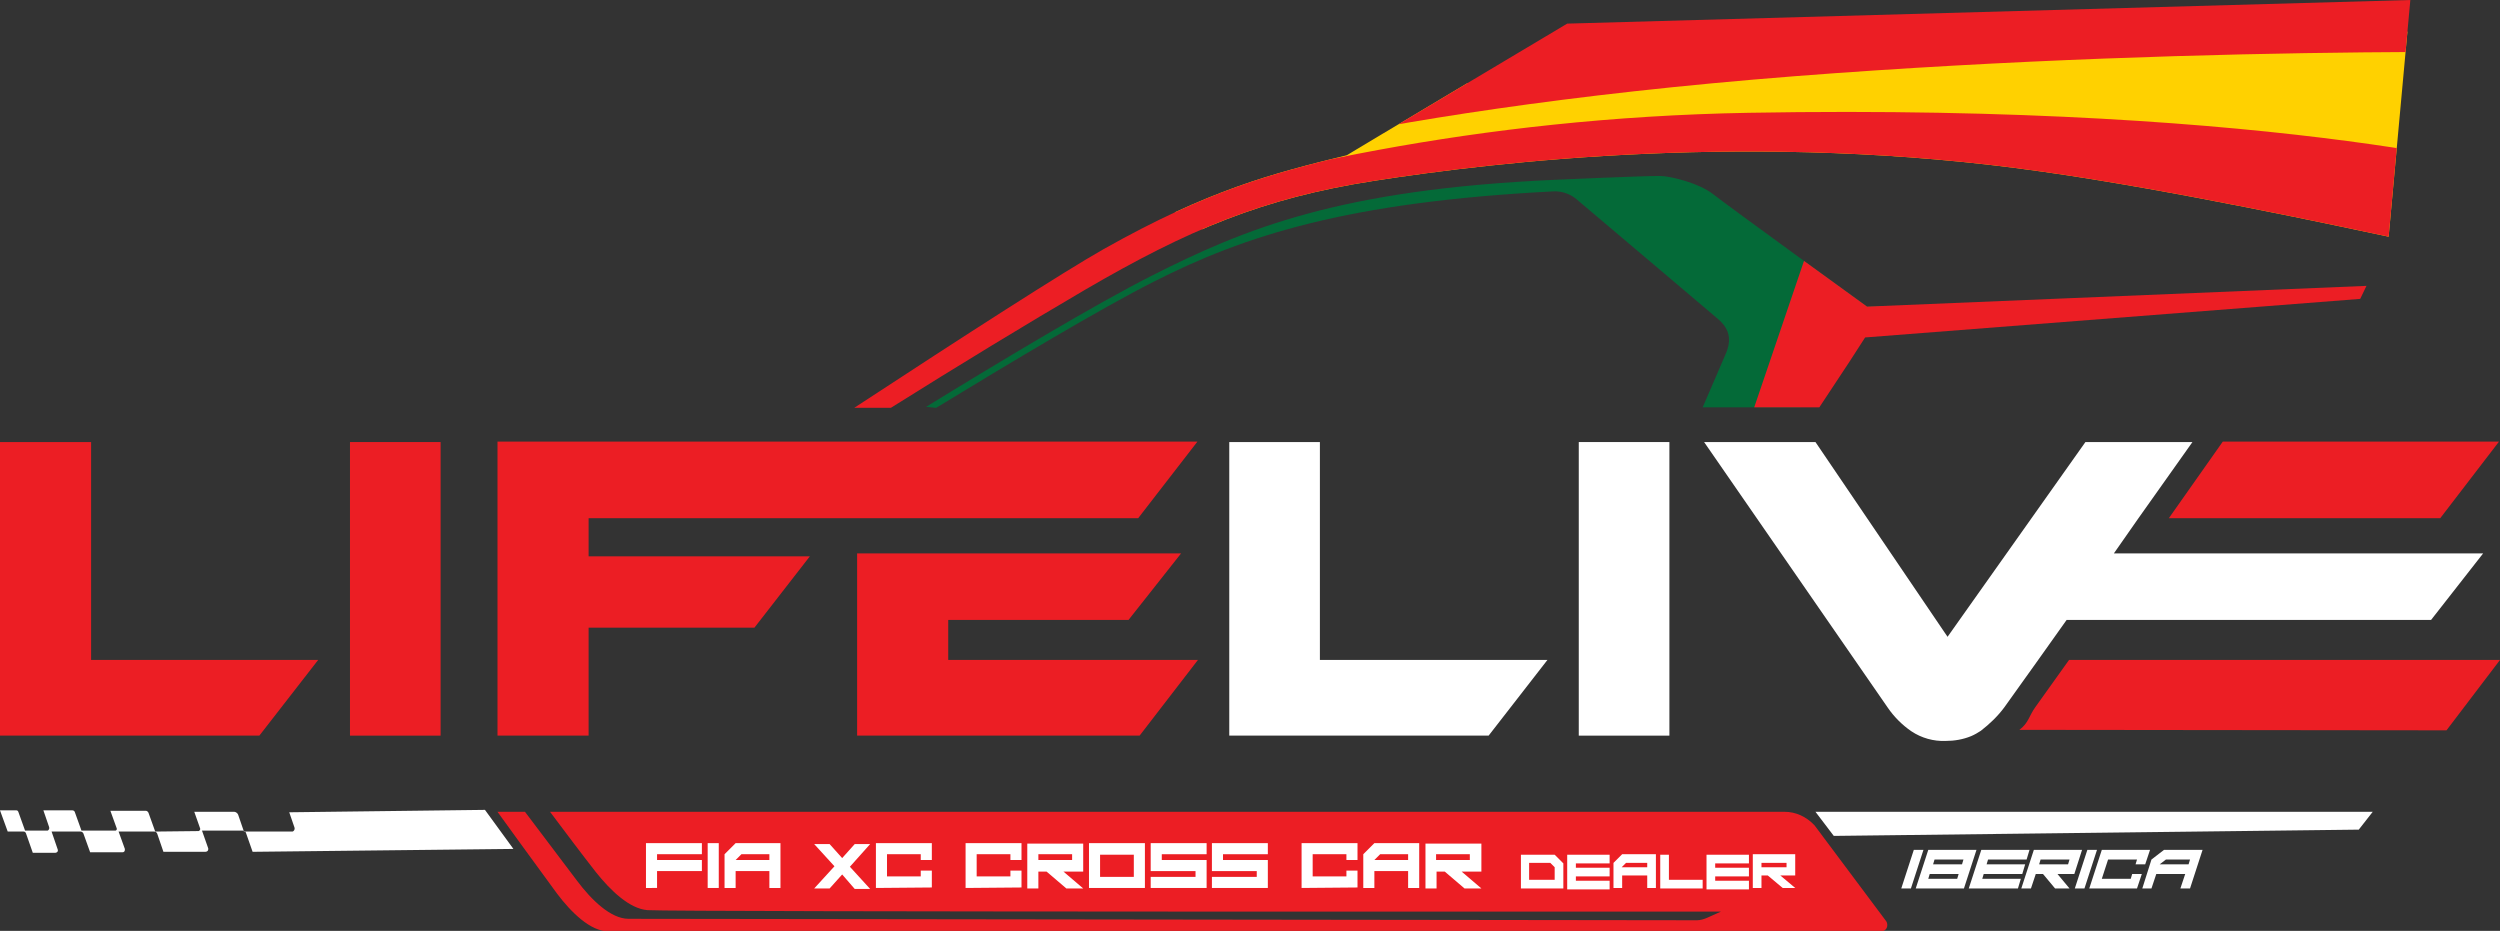
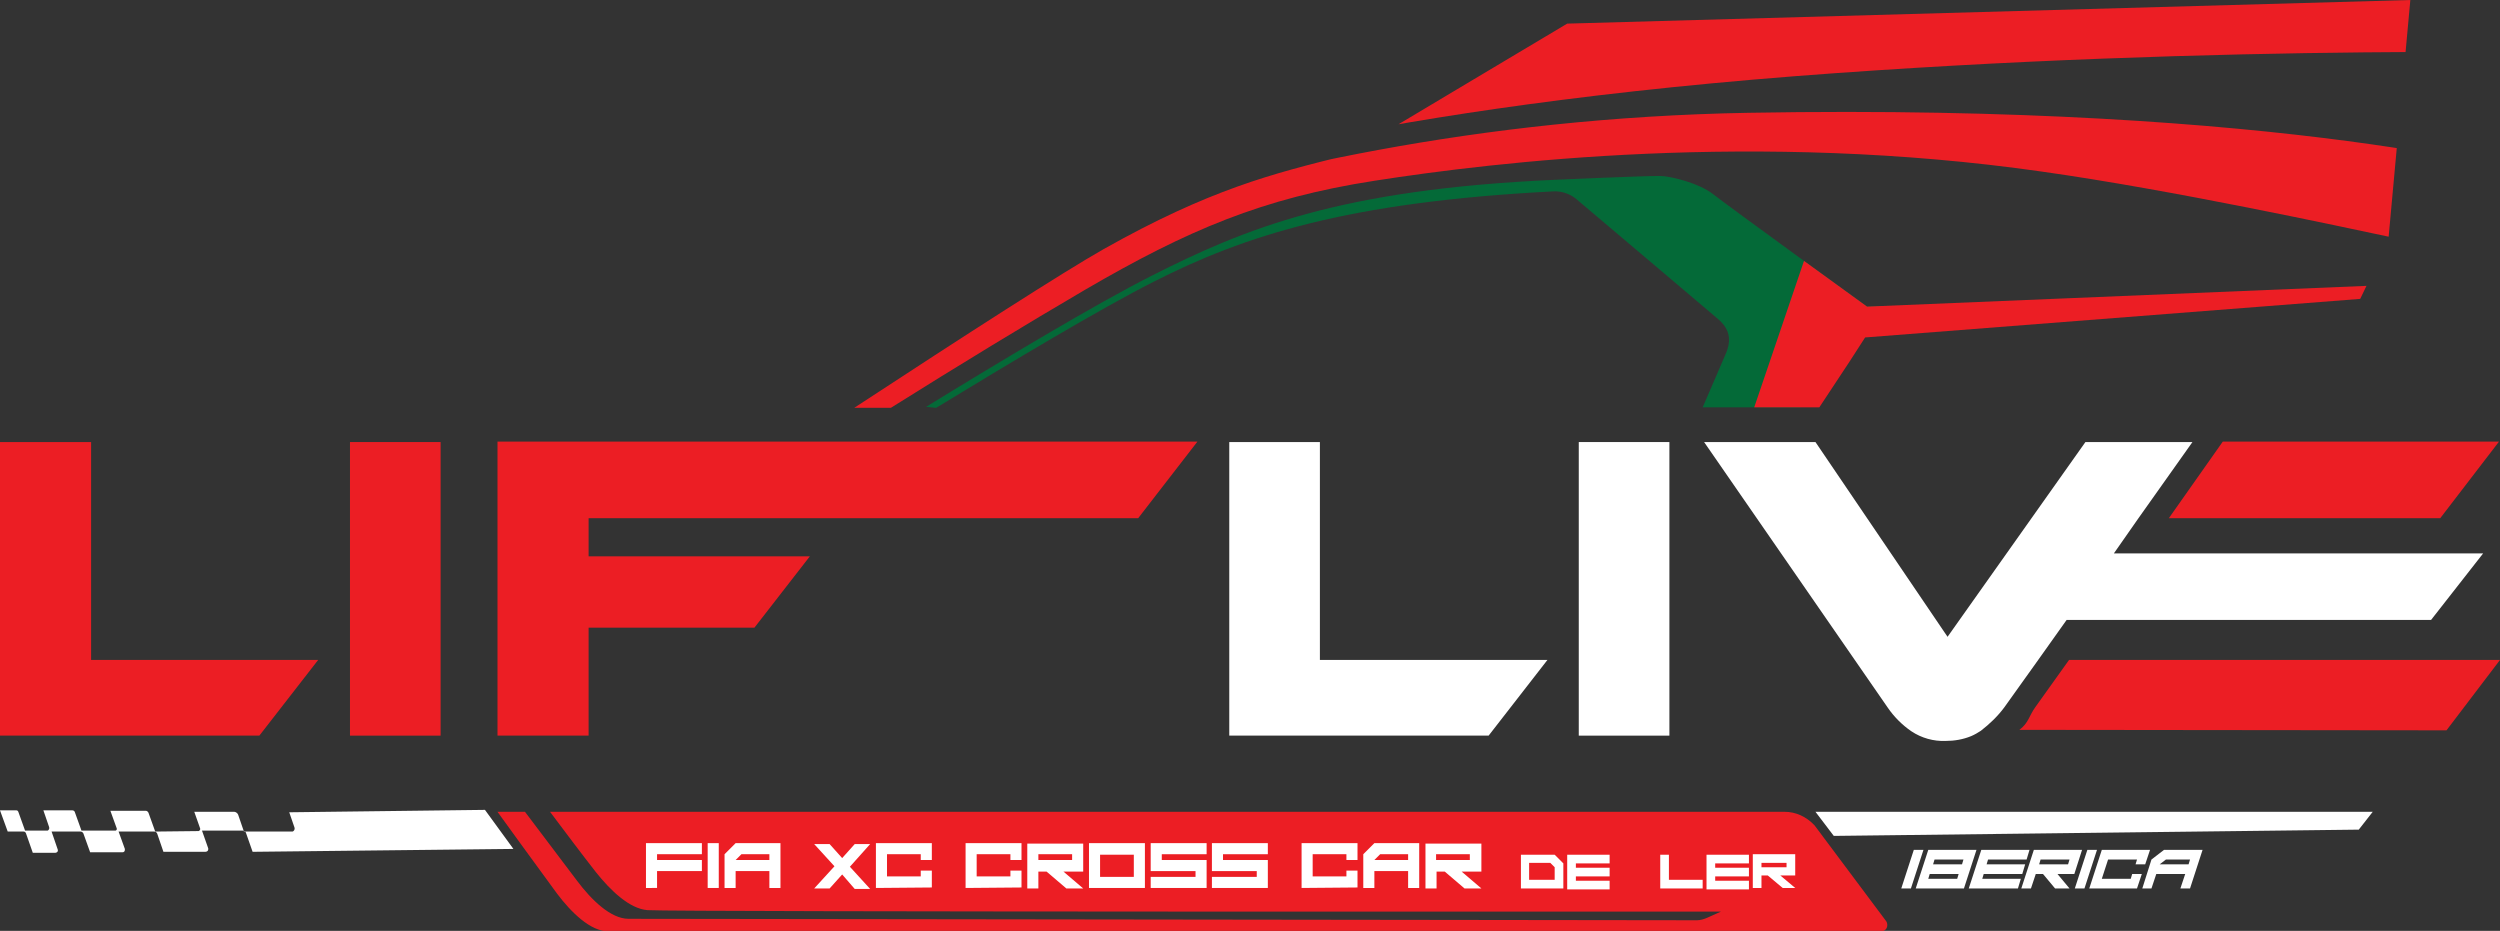
<svg xmlns="http://www.w3.org/2000/svg" xmlns:xlink="http://www.w3.org/1999/xlink" version="1.1" id="Layer_1" x="0px" y="0px" viewBox="0 0 518.6 193.1" style="enable-background:new 0 0 518.6 193.1;" xml:space="preserve">
  <rect x="0" y="0" width="518.6" height="193.1" fill="#333333" stroke="none" />
  <style type="text/css">
	.st0{fill-rule:evenodd;clip-rule:evenodd;fill:#EC1E24;}
	.st1{clip-path:url(#SVGID_2_);}
	.st2{fill-rule:evenodd;clip-rule:evenodd;fill:#FFD100;}
	.st3{fill:#EC1E24;}
	.st4{fill:#FFFFFF;}
	.st5{clip-path:url(#SVGID_4_);}
	.st6{fill-rule:evenodd;clip-rule:evenodd;fill:#046A38;}
	.st7{enable-background:new    ;}
	.st8{fill:none;stroke:#000000;stroke-miterlimit:10;}
</style>
  <path class="st0" d="M370.2,168.4H114.1c2.7,3.6,6.9,9.2,9.5,12.5c3.1,3.9,7,7.6,10.7,7.9c5.4,0.4,222.7,0.3,222.7,0.3l-2.9,1.3  c-0.7,0.3-1.4,0.5-2.1,0.5l-221.6-0.3c-3.7,0-7.7-3.9-10.7-7.9s-8.3-11-10.8-14.3h-5.7c0,0,8.6,11.9,12.3,16.9c3,4,7,7.9,10.7,7.9  c5.1,0,217.7-0.2,264,0c0.7,0,1.3-0.5,1.3-1.3c0-0.3-0.1-0.7-0.3-0.9l-14.8-19.8C374.7,169.4,372.5,168.4,370.2,168.4z" />
  <g>
    <defs>
      <path id="SVGID_1_" d="M184.8,84.6c14.2-8.9,28-17.3,40.3-24.5c21.3-12.4,36.8-19,60-22.6c25-3.9,79.2-10.4,138.5-1.9    c27,3.8,62.9,11.6,71.9,13.5L500,0L325.1,4.9c0,0-45.8,27.3-45.7,27.3c-15.4,3.8-28.5,7.1-50.5,19.5c-8.3,4.7-28.5,17.7-51.7,32.9    H184.8z" />
    </defs>
    <clipPath id="SVGID_2_">
      <use xlink:href="#SVGID_1_" style="overflow:visible;" />
    </clipPath>
    <g class="st1">
-       <polygon class="st2" points="235.2,27 362.2,9.2 528.4,6 524.8,30.5 507.8,57.4 395.9,57.4 261.8,55.2 231.7,36.7   " />
      <g>
        <path class="st3" d="M175.8,67.3c0,0,74.1-41.9,186.9-43.9s163.8,13.2,163.8,13.2L511,73.3L166,87.1L175.8,67.3z" />
        <path class="st3" d="M280,0l242.9-12.2l18.6,23.3c0,0-80-2.2-169.1,4.7c-95.8,7.5-137.2,22.9-137.2,22.9L280,0z" />
      </g>
    </g>
  </g>
  <polygon class="st3" points="18.9,91.7 0,91.7 0,152.6 53.8,152.6 66,136.9 18.9,136.9 " />
  <rect x="72.6" y="91.7" class="st3" width="18.8" height="60.9" />
  <polygon class="st3" points="207.2,107.5 236.1,107.5 248.4,91.6 195.2,91.6 177.8,91.6 103.2,91.6 103.2,152.6 122.1,152.6   122.1,130.2 156.5,130.2 168,115.4 122.1,115.4 122.1,107.5 174.3,107.5 177.8,107.5 196.7,107.5 " />
-   <polygon class="st3" points="196.7,136.9 196.7,128.6 234.1,128.6 245,114.8 196.7,114.8 196.7,114.8 177.8,114.8 177.8,152.6   236.4,152.6 248.5,136.9 " />
  <polygon class="st4" points="273.8,91.7 255,91.7 255,152.6 308.8,152.6 321,136.9 273.8,136.9 " />
  <rect x="327.5" y="91.7" class="st4" width="18.8" height="60.9" />
  <path class="st3" d="M507.5,151.5l11.1-14.6h-89.4l-7,9.8c-1.3,1.8-1.4,3.3-3.3,4.7L507.5,151.5z" />
  <polygon class="st3" points="506.2,107.5 518.4,91.6 461.1,91.6 449.9,107.5 " />
  <path class="st4" d="M415.8,146.7l7-9.8l5.9-8.3h75.6l10.8-13.8h-76.6l5.1-7.3l11.2-15.8h-22.2l-28.6,40.4l-27.4-40.4h-23.1  l38.1,55.1c1.3,1.9,3,3.6,4.9,4.9c2.1,1.4,4.6,2.1,7.1,2c1.8,0,3.6-0.3,5.3-1c0.7-0.3,1.4-0.7,2-1.1  C412.7,150.2,414.4,148.6,415.8,146.7" />
  <g>
    <defs>
      <path id="SVGID_3_" d="M194.2,84.6c15.1-9.2,34.1-20.6,45.2-26.2c18.7-9.5,40.1-16.5,82.8-18.7c1.7-0.1,3.5,0.5,4.8,1.6    c6.8,5.7,27.6,23.4,29.3,24.8c2.5,2.1,3,4.4,1.6,7.5c-0.4,0.9-2.3,5.3-4.7,10.9h24.2c4.8-7.2,8.9-13.5,9.5-14.5l102.7-8l1.3-2.7    l-103.6,4.3c-0.6-0.4-29-21-31.9-23.3s-8.9-3.8-11.1-3.8c-4,0-21.8,0.8-21.8,0.8c-44.8,2-64.4,10.2-83.6,19.9    c-11.5,5.8-31.5,17.8-46.8,27.2L194.2,84.6z" />
    </defs>
    <clipPath id="SVGID_4_">
      <use xlink:href="#SVGID_3_" style="overflow:visible;" />
    </clipPath>
    <g class="st5">
      <polygon class="st6" points="175.8,34.9 367,28.9 396.7,55.5 370.4,88.3 156.1,88.3   " />
      <polygon class="st0" points="362.6,88.3 379.6,38.3 501.5,54.7 494.9,71.3 400.2,86 367,88.3 352.2,88.3   " />
    </g>
  </g>
  <path class="st4" d="M134,184.2v-9.3h11.6v2.3h-9.3v1.2h9.3v2.3h-9.3v3.5H134z" />
-   <path class="st4" d="M146.8,184.2v-9.3h2.3v9.3H146.8z" />
+   <path class="st4" d="M146.8,184.2v-9.3h2.3v9.3z" />
  <path class="st4" d="M150.3,184.2v-7l2.3-2.3h9.3v9.3h-2.3v-3.5h-7v3.5L150.3,184.2z M159.6,178.4v-1.2h-5.8l-1.2,1.2H159.6z" />
  <path class="st4" d="M174.7,181.4l-2.6,2.9h-3.2l4.2-4.6l-4.2-4.6h3.2l2.6,2.9l2.6-2.9h3.2l-4.2,4.7l4.2,4.6h-3.2L174.7,181.4z" />
  <path class="st4" d="M181.7,184.2v-9.3h11.6v3.5H191v-1.2h-7v4.6h7v-1.2h2.3v3.5L181.7,184.2z" />
  <path class="st4" d="M200.3,184.2v-9.3h11.6v3.5h-2.3v-1.2h-7v4.6h7v-1.2h2.3v3.5L200.3,184.2z" />
  <path class="st4" d="M217.1,180.8h-1.7v3.5h-2.3v-9.3h11.6v5.8h-4.1l4.1,3.5h-3.5L217.1,180.8z M222.4,178.4v-1.2h-7v1.2H222.4z" />
  <path class="st4" d="M225.9,184.2v-9.3h11.6v9.3H225.9z M235.2,181.9v-4.6h-7v4.6H235.2z" />
  <path class="st4" d="M238.7,184.2v-2.3h9.3v-1.2h-9.3v-5.8h11.6v2.3H241v1.2h9.3v5.8L238.7,184.2z" />
  <path class="st4" d="M251.4,184.2v-2.3h9.3v-1.2h-9.3v-5.8h11.6v2.3h-9.3v1.2h9.3v5.8L251.4,184.2z" />
  <path class="st4" d="M270,184.2v-9.3h11.6v3.5h-2.3v-1.2h-7v4.6h7v-1.2h2.3v3.5L270,184.2z" />
  <path class="st4" d="M282.8,184.2v-7l2.3-2.3h9.3v9.3h-2.3v-3.5h-7v3.5L282.8,184.2z M292.1,178.4v-1.2h-5.8l-1.2,1.2H292.1z" />
  <path class="st4" d="M299.7,180.8H298v3.5h-2.3v-9.3h11.6v5.8h-4.1l4.1,3.5h-3.5L299.7,180.8z M304.9,178.4v-1.2h-7v1.2H304.9z" />
  <g class="st7">
    <path class="st4" d="M315.5,184.3v-7h7l1.8,1.8v5.2H315.5z M322.5,182.5v-2.6l-0.9-0.9h-4.4v3.5H322.5z" />
    <path class="st4" d="M325.1,184.3v-7h8.8v1.8h-7v0.9h7v1.8h-7v0.9h7v1.8H325.1z" />
-     <path class="st4" d="M334.7,184.3V179l1.8-1.8h7v7h-1.8v-2.6h-5.2v2.6H334.7z M341.7,179.9V179h-4.4l-0.9,0.9H341.7z" />
    <path class="st4" d="M344.4,184.3v-7h1.8v5.2h7v1.8H344.4z" />
    <path class="st4" d="M354,184.3v-7h8.8v1.8h-7v0.9h7v1.8h-7v0.9h7v1.8H354z" />
    <path class="st4" d="M366.7,181.6h-1.3v2.6h-1.8v-7h8.8v4.4h-3.1l3.1,2.6h-2.6L366.7,181.6z M370.6,179.9V179h-5.2v0.9H370.6z" />
  </g>
  <path class="st4" d="M60,168.5l1.1,3.2c0.1,0.3-0.1,0.7-0.4,0.8c-0.1,0-0.1,0-0.2,0h-9.9l-1.2-3.5c-0.1-0.3-0.5-0.6-0.8-0.6h-8.3  l1.2,3.4c0.1,0.2,0,0.5-0.3,0.6c-0.1,0-0.1,0-0.2,0l-8.8,0.1l-1.4-3.9c-0.1-0.2-0.3-0.4-0.5-0.4h-7.4l1.3,3.6c0.1,0.2,0,0.4-0.2,0.5  c0,0-0.1,0-0.2,0h-6.9l-1.4-3.9c-0.1-0.2-0.3-0.3-0.5-0.3h-6l1.2,3.5c0.1,0.3-0.1,0.6-0.3,0.7c-0.1,0-0.1,0-0.2,0H5.2l-1.4-3.9  c-0.1-0.2-0.2-0.3-0.4-0.3H0l1.6,4.4h3.3c0.2,0,0.4,0.1,0.5,0.4l1.4,4h4.7c0.2,0,0.5-0.2,0.5-0.4c0-0.1,0-0.1,0-0.2l-1.3-3.8h6  c0.3,0,0.5,0.2,0.6,0.4l1.4,3.9h6.7c0.3,0,0.5-0.2,0.5-0.5c0-0.1,0-0.1,0-0.2l-1.3-3.6h7.4c0.3,0,0.5,0.2,0.6,0.4l1.3,3.8h8.7  c0.3,0,0.6-0.2,0.6-0.5c0-0.1,0-0.1,0-0.2l-1.3-3.7h8.4c0.3,0,0.6,0.2,0.7,0.4l1.4,4l54.1-0.6l-5.9-8.1L60,168.5z M376.6,168.4  l3.8,5l108.9-1.3l2.9-3.7L376.6,168.4z" />
  <g class="st7">
    <path class="st4" d="M394.4,184.3l2.6-8h2l-2.6,8H394.4z" />
    <path class="st4" d="M397.4,184.3l2.6-8h10l-2.6,8H397.4z M406,182.3l0.3-1h-6l-0.3,1H406z M407,179.3l0.3-1h-6l-0.3,1H407z" />
    <path class="st4" d="M408.4,184.3l2.6-8h10l-0.6,2h-8l-0.3,1h8l-0.6,2h-8l-0.3,1h8l-0.6,2H408.4z" />
    <path class="st4" d="M423.8,181.3h-1.5l-1,3h-2l2.6-8h10l-1.6,5h-3.5l2.5,3h-3L423.8,181.3z M429,179.3l0.3-1h-6l-0.3,1H429z" />
    <path class="st4" d="M430.4,184.3l2.6-8h2l-2.6,8H430.4z" />
    <path class="st4" d="M433.4,184.3l2.6-8h10l-1,3h-2l0.3-1h-6l-1.3,4h6l0.3-1h2l-1,3H433.4z" />
    <path class="st4" d="M444.4,184.3l1.9-6l2.6-2h8l-2.6,8h-2l1-3h-6l-1,3H444.4z M454,179.3l0.3-1h-5l-1.3,1H454z" />
  </g>
  <path class="st8" d="M494.1,0" />
</svg>